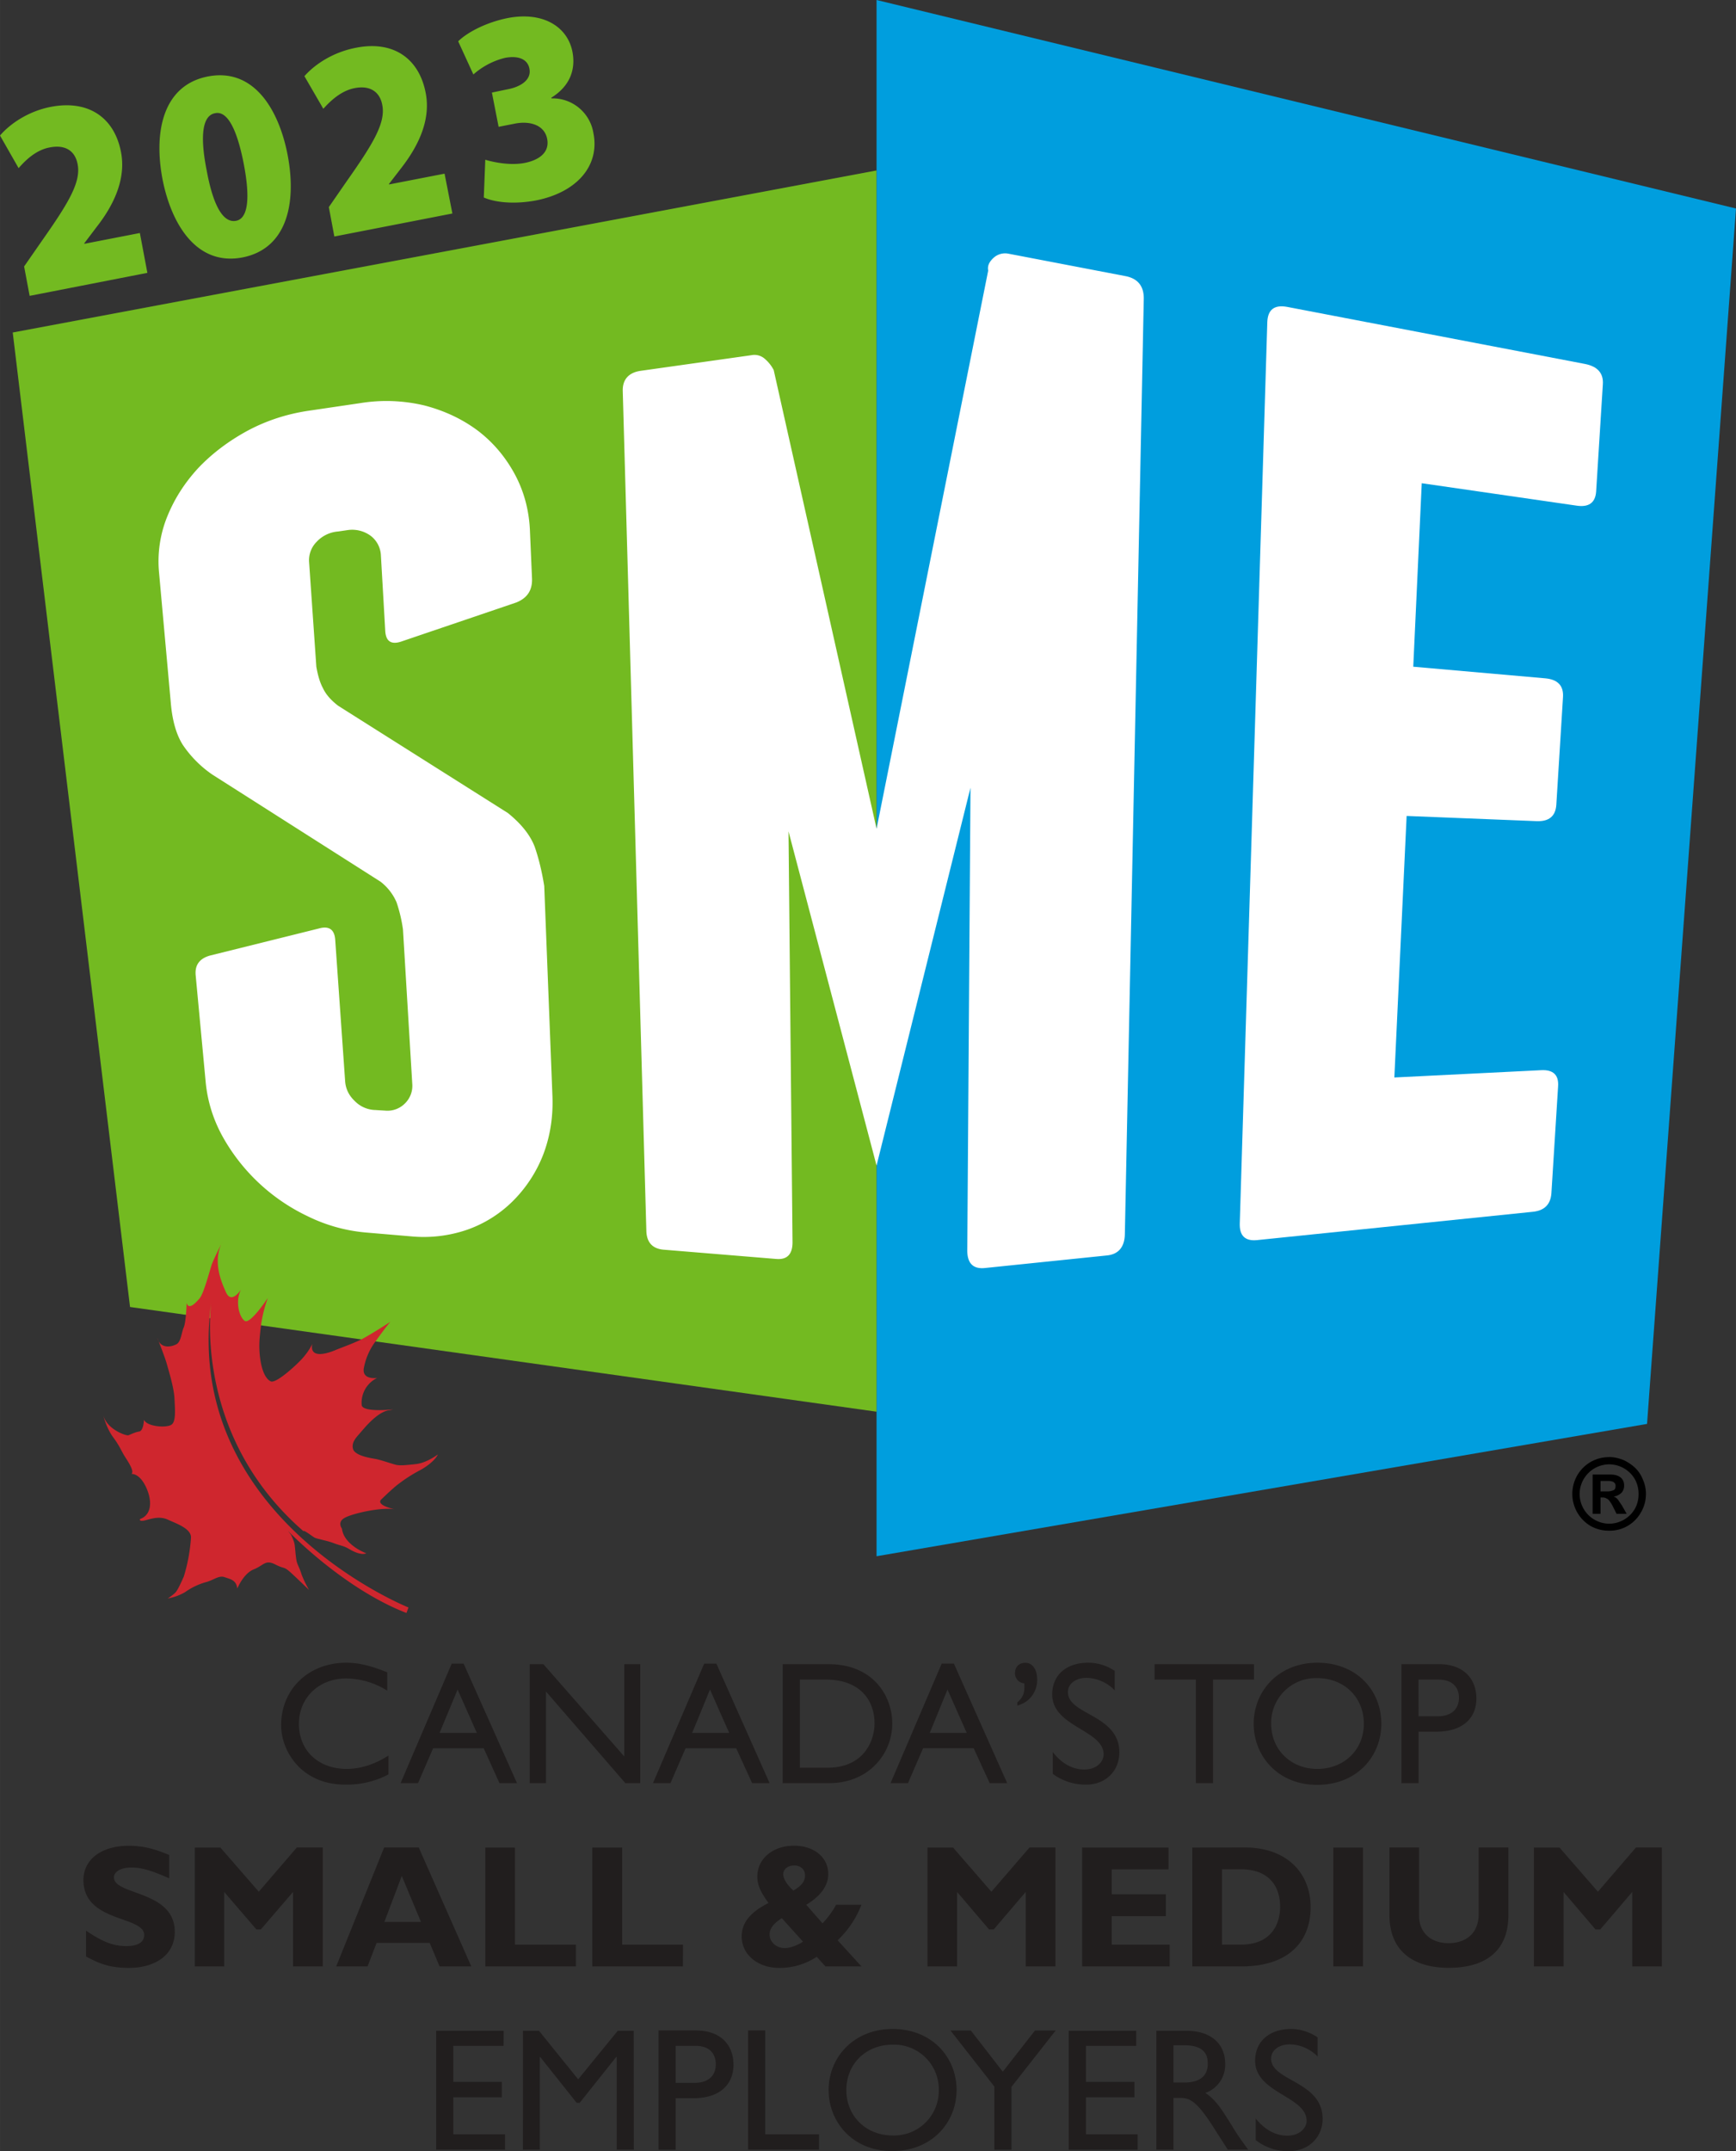
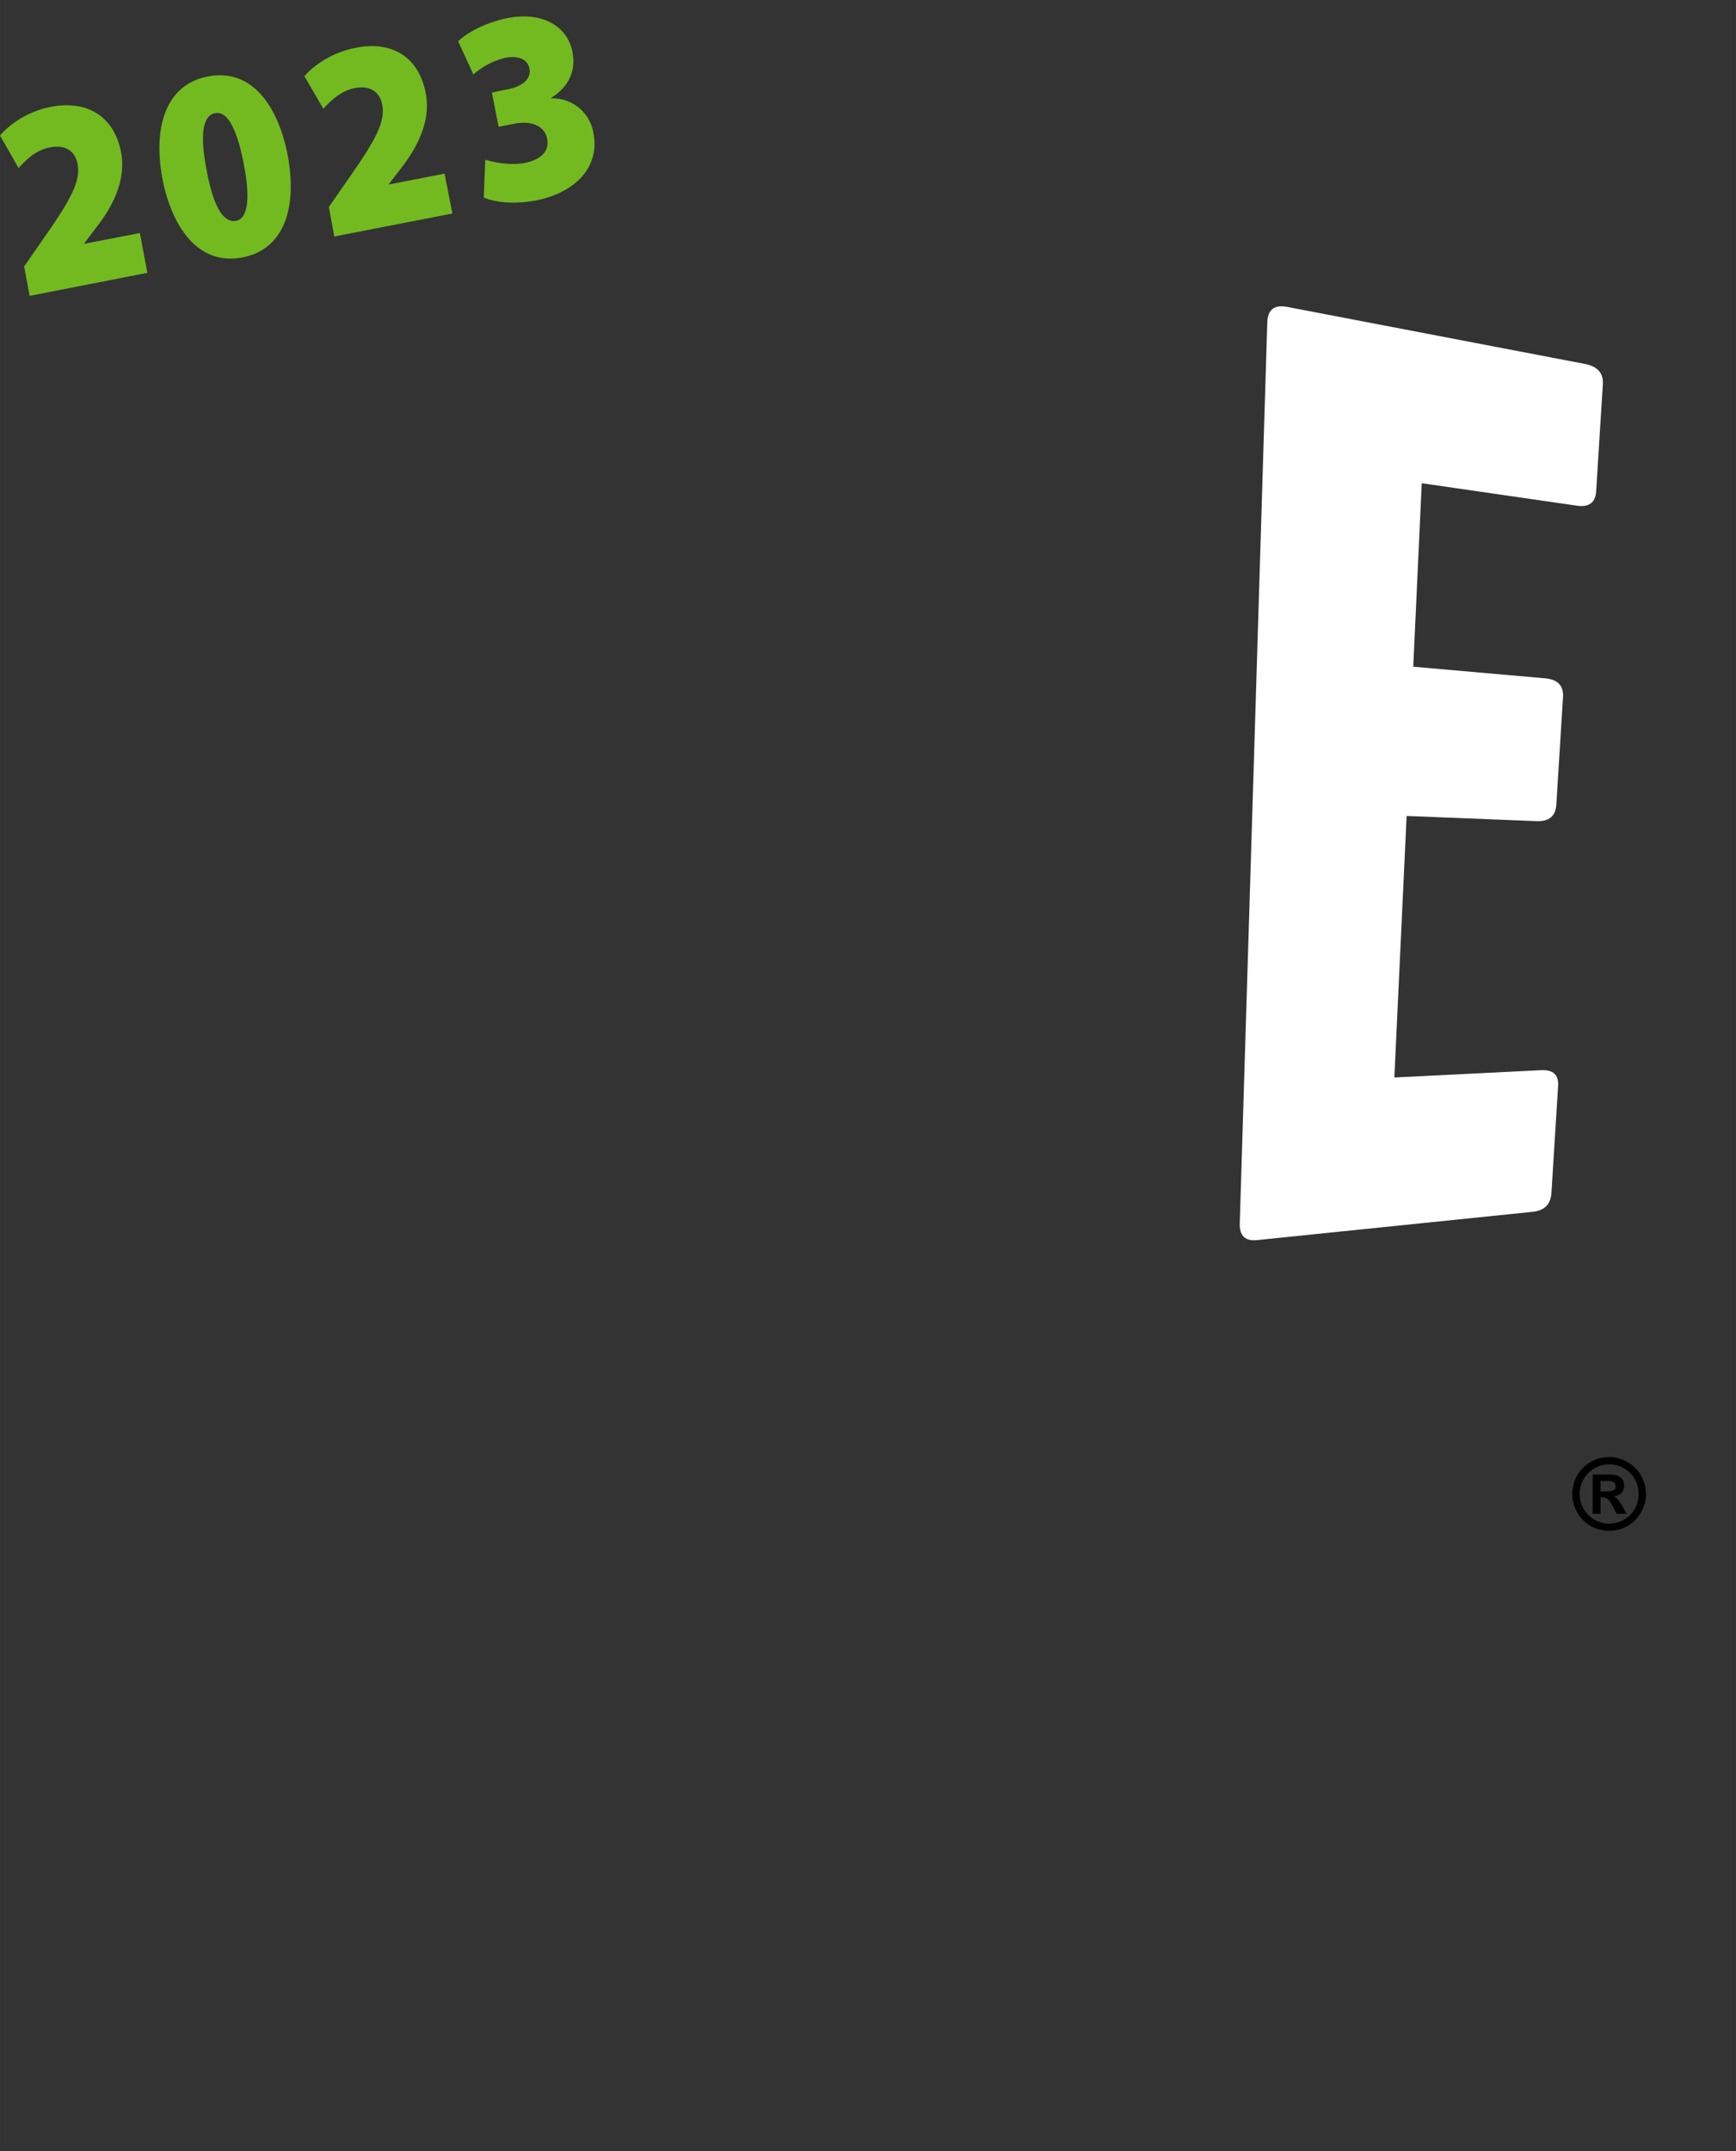
<svg xmlns="http://www.w3.org/2000/svg" width="31.099" height="38.516" version="1.2" viewBox="0 0 23.324 28.887">
  <rect x="0" y="0" width="23.324" height="28.887" fill="#333333" stroke="none" />
-   <path d="M5.203 22.703a1.06 1.06 0 0 0-.55-.164c-.368 0-.637.258-.637.61 0 .359.261.605.644.605.184 0 .38-.063.559-.18v.254a1.2 1.2 0 0 1-.578.137c-.602 0-.864-.461-.864-.797 0-.484.368-.84.875-.84.168 0 .332.04.551.129zm.703.567h.5l-.258-.582Zm1.04.675H6.71l-.211-.468h-.68l-.203.468h-.234l.687-1.605h.16zm1.656 0h-.2l-1.066-1.23v1.23h-.219v-1.597h.184l1.086 1.238v-1.238h.215zm.698-.675h.497l-.258-.582Zm1.04.675h-.235l-.214-.468h-.68l-.203.468h-.235l.688-1.605h.164zm.406-.207h.367c.52 0 .637-.394.637-.593 0-.32-.203-.59-.648-.59h-.356zm-.23-1.39h.62c.59 0 .852.422.852.797 0 .41-.32.8-.847.8h-.625zm1.976.922h.496l-.258-.582Zm1.04.675h-.235l-.215-.468h-.68l-.203.468h-.234l.687-1.605h.164zm.136-1.085c.098-.083.098-.157.094-.255a.134.134 0 0 1-.125-.136c0-.094.062-.14.14-.14.098 0 .157.097.157.214a.35.35 0 0 1-.266.36zm1.309-.16a.54.54 0 0 0-.375-.169c-.149 0-.254.078-.254.192 0 .308.691.3.691.808 0 .254-.187.434-.445.434a.74.74 0 0 1-.45-.145v-.293c.118.153.266.235.422.235.18 0 .262-.114.262-.203 0-.329-.691-.368-.691-.805 0-.262.191-.426.484-.426.121 0 .246.035.356.11zm1.871-.145h-.551v1.39h-.23v-1.39h-.555v-.207h1.336zm.852 1.199c.359 0 .624-.258.624-.606 0-.355-.265-.613-.625-.613a.6.6 0 0 0-.62.613c0 .348.265.606.62.606m0-1.426c.528 0 .86.371.86.82 0 .43-.32.82-.864.82-.523 0-.851-.386-.851-.82 0-.445.34-.82.855-.82m1.36.719h.261c.172 0 .282-.09.282-.25 0-.117-.067-.242-.274-.242h-.27zm.27-.7c.347 0 .507.208.507.462 0 .25-.168.445-.54.445h-.237v.691h-.23v-1.597zM2.273 25.223c-.23-.102-.37-.145-.507-.145-.141 0-.235.055-.235.133 0 .242.817.172.817.73 0 .309-.258.485-.618.485-.277 0-.418-.07-.574-.153v-.347c.23.156.371.207.543.207.153 0 .238-.051.238-.149 0-.261-.816-.164-.816-.738 0-.277.242-.46.61-.46.18 0 .34.038.542.124zm1.715-.414h.348v1.597h-.399v-1l-.433.504h-.059l-.433-.504v1h-.395V24.81h.344l.516.593zm1.41.382-.234.618h.492zm.934 1.215h-.426l-.133-.316H5.06l-.122.316h-.421l.644-1.597h.465zm1.406 0H6.52V24.81h.398v1.304h.82zm1.438 0H7.957V24.81h.402v1.304h.817zm1.64-1.222c0-.079-.058-.133-.144-.133-.09 0-.149.05-.149.12 0 .06.059.15.137.216.113-.067.156-.125.156-.203m-.312.574c-.113.074-.164.14-.164.219 0 .101.09.183.203.183.07 0 .168-.035.246-.086zm1.07-.18a1.3 1.3 0 0 1-.32.477l.32.351h-.484l-.117-.129a.9.9 0 0 1-.504.149c-.29 0-.504-.18-.504-.422 0-.184.113-.324.36-.45-.094-.132-.15-.226-.15-.355 0-.238.208-.414.493-.414.273 0 .46.16.46.38 0 .155-.1.296-.296.413l.219.25q.107-.113.183-.25zm2.258-.769h.348v1.597h-.399v-1l-.43.504h-.062l-.43-.504v1h-.398V24.81h.344l.515.593zm1.883 1.597h-1.176V24.81h1.16v.293h-.762v.335h.727v.293h-.727v.383h.778zm.703-.293h.258c.402 0 .523-.273.523-.508 0-.273-.148-.503-.527-.503h-.254zm.305-1.304c.586 0 .886.363.886.8 0 .461-.293.797-.93.797h-.66V24.81Zm1.589 1.597h-.398V24.81h.398zm1.954-1.597v.906c0 .531-.364.71-.801.71-.465 0-.797-.214-.797-.71v-.906h.398v.918c0 .23.164.367.395.367.21 0 .406-.11.406-.395v-.89Zm1.714 0h.348v1.597h-.398v-1l-.43.504h-.063l-.43-.504v1h-.398V24.81h.344l.516.593zM6.766 27.473H6.09v.484h.652v.207H6.09v.496h.695v.207H5.86V27.27h.907zm1.75 1.394h-.23v-1.246H8.28l-.492.617h-.04l-.491-.617h-.004v1.246h-.227V27.27h.215l.527.652.532-.652h.214Zm.562-.898h.258c.176 0 .281-.09.281-.25 0-.117-.062-.246-.27-.246h-.269Zm.27-.703c.347 0 .507.207.507.46 0 .25-.168.45-.539.45h-.238v.691h-.23v-1.601zm.933 1.394h.723v.207h-.953v-1.601h.23zm1.711.016a.6.6 0 0 0 .621-.61.6.6 0 0 0-.62-.609c-.36 0-.622.258-.622.61 0 .347.262.609.621.609m0-1.43c.524 0 .86.375.86.82 0 .43-.325.82-.868.82-.523 0-.851-.386-.851-.82 0-.441.34-.82.86-.82m1.913.02h.278l-.594.757v.844h-.23v-.847l-.59-.754h.273l.43.554zm1.36.207h-.676v.484h.652v.207h-.652v.496h.695v.207h-.926V27.27h.907zm.5.492h.148c.246 0 .316-.125.313-.258 0-.152-.09-.242-.313-.242h-.148zm.171-.695c.325 0 .524.168.524.445a.4.4 0 0 1-.266.39c.149.098.235.247.36.446.066.11.105.164.215.316h-.274l-.21-.328c-.212-.328-.306-.367-.427-.367h-.093v.695h-.23V27.27zm1.766.347a.53.53 0 0 0-.375-.164c-.144 0-.25.078-.25.192 0 .304.692.3.692.808 0 .25-.192.434-.45.434a.7.7 0 0 1-.449-.149v-.289c.121.149.266.23.422.23.18 0 .262-.113.262-.199 0-.332-.692-.37-.692-.808 0-.258.192-.426.485-.426.12 0 .246.04.355.113zm0 0" style="fill:#211e1e;fill-opacity:1;fill-rule:nonzero;stroke:none" />
-   <path d="m11.777 0 11.547 2.8-1.195 16.321-10.352 1.777Zm0 0" style="fill:#009ede;fill-opacity:1;fill-rule:nonzero;stroke:none" />
  <path d="m20.934 14.586-.09 1.437q-.016.228-.254.25l-3.703.38q-.239.023-.23-.227l.37-12.102q.01-.25.266-.203l4 .766q.259.05.242.277l-.09 1.438q-.017.228-.27.187l-2.073-.3-.114 2.464 1.774.156q.251.023.238.25l-.09 1.45q-.016.226-.261.218l-1.75-.07-.165 3.512 1.973-.098q.242-.012.227.215" style="fill:#fff;fill-opacity:1;fill-rule:nonzero;stroke:none" />
-   <path d="m11.777 18.957-10.03-1.406L.171 4.465l11.605-2.176Zm0 0" style="fill:#73ba21;fill-opacity:1;fill-rule:nonzero;stroke:none" />
-   <path d="M5.703 5.445q.407.106.719.34.306.234.496.586.19.355.203.781l.027.621c.004.157-.066.258-.21.317l-1.532.52q-.217.08-.23-.137l-.059-1.024a.35.35 0 0 0-.137-.254.42.42 0 0 0-.3-.078l-.137.02a.44.44 0 0 0-.29.14.35.35 0 0 0-.1.274l.097 1.402c.02.113.047.211.09.29q.057.122.203.234l2.281 1.441q.27.218.36.453.081.234.128.527l.11 2.817q.017.423-.125.793a1.8 1.8 0 0 1-.403.617 1.64 1.64 0 0 1-.613.387 1.8 1.8 0 0 1-.765.09l-.598-.051a2.2 2.2 0 0 1-.785-.219 2.57 2.57 0 0 1-1.149-1.082q-.188-.347-.222-.734l-.133-1.418q-.02-.206.191-.266l1.461-.363q.21-.06.223.156l.133 1.894q.011.154.129.266a.4.4 0 0 0 .28.121l.13.008a.33.33 0 0 0 .265-.097.33.33 0 0 0 .098-.262l-.125-2.074a2 2 0 0 0-.086-.364.7.7 0 0 0-.215-.277l-2.258-1.437a1.5 1.5 0 0 1-.398-.399q-.127-.199-.16-.539l-.16-1.773a1.6 1.6 0 0 1 .105-.743c.098-.246.235-.46.418-.66q.277-.293.664-.504.392-.21.848-.273l.664-.098a2.2 2.2 0 0 1 .867.031m9.414-1.738-1.566-.3a.23.23 0 0 0-.196.05c-.054.047-.093.106-.078.176l-1.5 7.496-1.382-6.16a.5.5 0 0 0-.118-.149.21.21 0 0 0-.183-.05l-1.489.21c-.16.024-.242.118-.238.27l.317 11.277c.004.157.082.239.226.254l1.52.125q.217.018.218-.222l-.054-5.52 1.183 4.488 1.262-5.074-.043 6.2q-.006.273.234.25l1.641-.169c.156-.015.238-.113.242-.285l.254-12.554q.007-.265-.25-.313" style="fill:#fff;fill-opacity:1;fill-rule:nonzero;stroke:none" />
-   <path d="m5.227 18.938.062-.008-.066.008c-.149.023-.313.222-.368.285-.054.066-.136.136-.113.23.02.094.23.125.293.137.063.008.227.066.277.078.055.016.13.008.282-.008.148-.02.289-.129.289-.129-.031.07-.14.16-.246.215a2 2 0 0 0-.27.172c-.066.047-.156.133-.242.215s.184.136.184.136c-.172-.035-.559.051-.672.11-.114.058-.043.148-.043.148.027.223.328.332.328.332-.07.027-.168-.02-.238-.062-.07-.04-.106-.04-.188-.07-.082-.032-.137-.04-.207-.06-.07-.015-.062-.019-.148-.077-.082-.055-.059-.024-.059-.024-1.516-1.312-1.242-3.09-1.242-3.09-.406 2.891 2.648 4.11 2.648 4.11l-.027.074c-.856-.332-1.594-1.105-1.594-1.105l.043.054s.04.082.047.125c.008.043.012.13.023.2.008.07.04.105.07.203.036.101.102.214.102.214s-.148-.144-.246-.234c-.101-.09-.074-.04-.21-.11-.133-.066-.15.012-.286.067-.14.055-.222.258-.222.258-.012-.113-.09-.125-.168-.152-.075-.028-.137.03-.239.062a.9.9 0 0 0-.293.137.7.7 0 0 1-.234.086s.062-.04.098-.075c.035-.03.09-.16.117-.218a2.3 2.3 0 0 0 .097-.524c.004-.117-.18-.183-.304-.238-.121-.059-.235-.012-.32.008-.083.016-.06-.02-.06-.02.153-.054.169-.238.079-.43-.09-.19-.195-.175-.195-.175.039-.031-.028-.14-.082-.223s-.07-.144-.164-.27c-.094-.128-.133-.296-.133-.296.05.191.304.277.336.27.03-.009.082-.04.148-.051.059-.012.063-.157.063-.157.043.094.3.11.367.067.066-.04.05-.203.043-.356-.008-.148-.078-.37-.106-.472-.03-.102-.125-.34-.125-.34.043.156.192.121.258.086.063-.035.067-.16.098-.227.031-.074.039-.328.039-.328.027.102.121 0 .172-.059.055-.058.14-.382.16-.44.016-.063.152-.329.152-.329-.14.254-.027.531.047.691.074.157.2-.043.2-.043-.082.149-.028.371.05.422.075.047.309-.308.309-.308a1.8 1.8 0 0 0-.098.422c-.011.109-.027.222-.004.394.024.172.078.277.145.305.07.023.312-.192.414-.301.101-.11.14-.203.14-.203-.043.23.266.101.305.086.04-.02.223-.082.36-.149.132-.07.386-.234.386-.234-.047.05-.152.195-.203.266a.86.86 0 0 0-.156.363c-.02.156.18.125.18.125a.37.37 0 0 0-.208.36c.004.109.426.062.426.062" style="fill:#cf262e;fill-opacity:1;fill-rule:evenodd;stroke:none" />
  <path d="m.398 3.973-.074-.395.239-.344c.351-.5.527-.785.48-1.027-.031-.172-.156-.27-.375-.227-.176.032-.316.16-.418.278L0 1.82c.137-.16.383-.328.688-.386.5-.094.847.144.937.605.074.375-.11.73-.32 1l-.172.227v.008l.746-.145.101.535ZM2.777 2.29c.094.51.235.706.395.675.148-.028.2-.266.101-.774-.097-.492-.23-.703-.382-.671-.157.027-.215.261-.114.77m1.086-.216c.133.692-.03 1.27-.605 1.383-.61.117-.953-.434-1.074-1.047-.122-.637.004-1.265.609-1.383.621-.12.953.45 1.07 1.047m.629 1.102-.074-.395.238-.344c.352-.5.528-.785.48-1.027-.03-.168-.156-.27-.374-.226-.176.035-.317.164-.418.277l-.254-.438c.14-.16.387-.324.695-.382.496-.098.844.14.934.605.074.375-.11.727-.32 1l-.172.223v.008l.746-.145.105.535ZM6.52 2.145c.097.03.328.082.53.043.212-.043.333-.153.302-.32-.036-.192-.235-.247-.434-.208l-.219.043-.09-.46.211-.044c.149-.027.325-.113.293-.277C7.09.8 6.973.742 6.785.777A1 1 0 0 0 6.36 1L6.156.555c.117-.117.371-.254.668-.313.473-.09.801.117.867.453.047.246-.039.465-.285.618l.004.008a.555.555 0 0 1 .563.468c.086.43-.215.793-.774.903-.289.054-.547.027-.699-.04Zm0 0" style="fill:#73ba21;fill-opacity:1;fill-rule:nonzero;stroke:none" />
  <path d="M21.504 19.887v.14h.086a.2.2 0 0 0 .086-.015c.023-.008.03-.031.03-.059q.001-.032-.026-.05-.024-.017-.082-.016zm0 .441h-.106v-.527h.247q.058.001.097.02a.13.13 0 0 1 .059.05q.021.034.02.082a.14.14 0 0 1-.036.094.2.2 0 0 1-.105.05q.036.013.054.036c.016.02.032.047.059.086l.062.109h-.136l-.043-.086a.5.5 0 0 0-.051-.086.1.1 0 0 0-.043-.035.1.1 0 0 0-.05-.012h-.028zm.117-.664a.4.4 0 0 0-.398.399.4.4 0 0 0 .398.398.4.4 0 0 0 .2-.055.4.4 0 0 0 .144-.144.4.4 0 0 0 .05-.2.4.4 0 0 0-.05-.199.4.4 0 0 0-.344-.199m0-.098c.066 0 .129.016.191.04a.6.6 0 0 1 .157.105.44.44 0 0 1 .105.16q.04.09.04.192-.001.134-.067.246a.48.48 0 0 1-.426.246.5.5 0 0 1-.25-.063.5.5 0 0 1-.246-.43q0-.133.066-.25a.5.5 0 0 1 .18-.18.5.5 0 0 1 .25-.065" style="fill:#000;fill-opacity:1;fill-rule:nonzero;stroke:none" />
</svg>